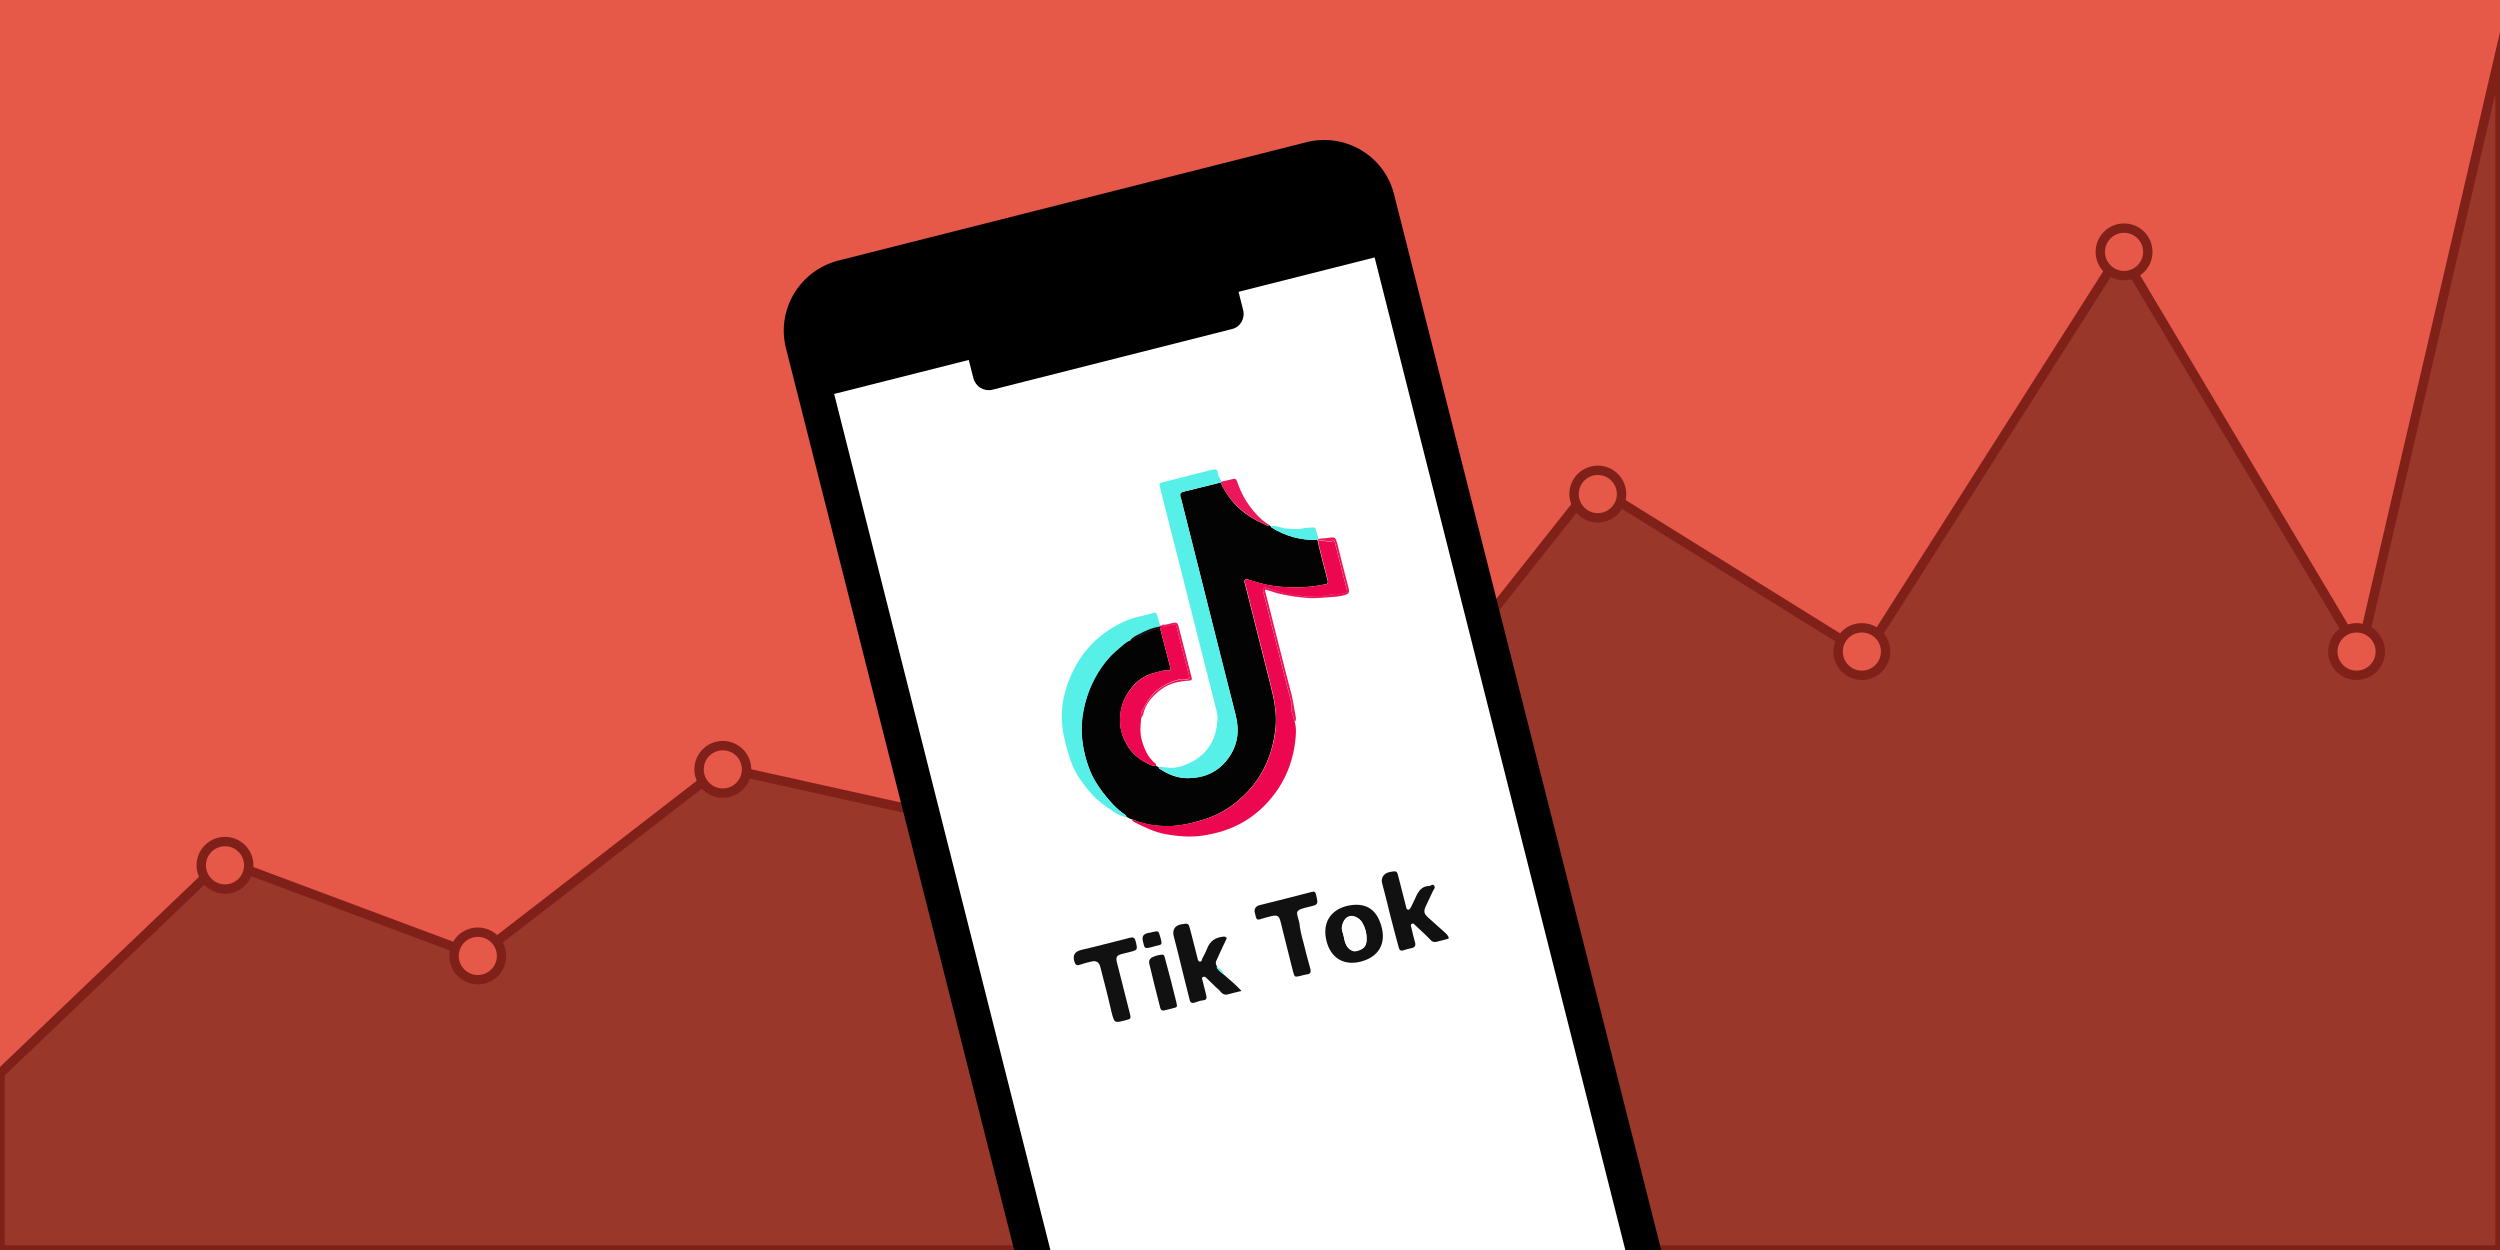
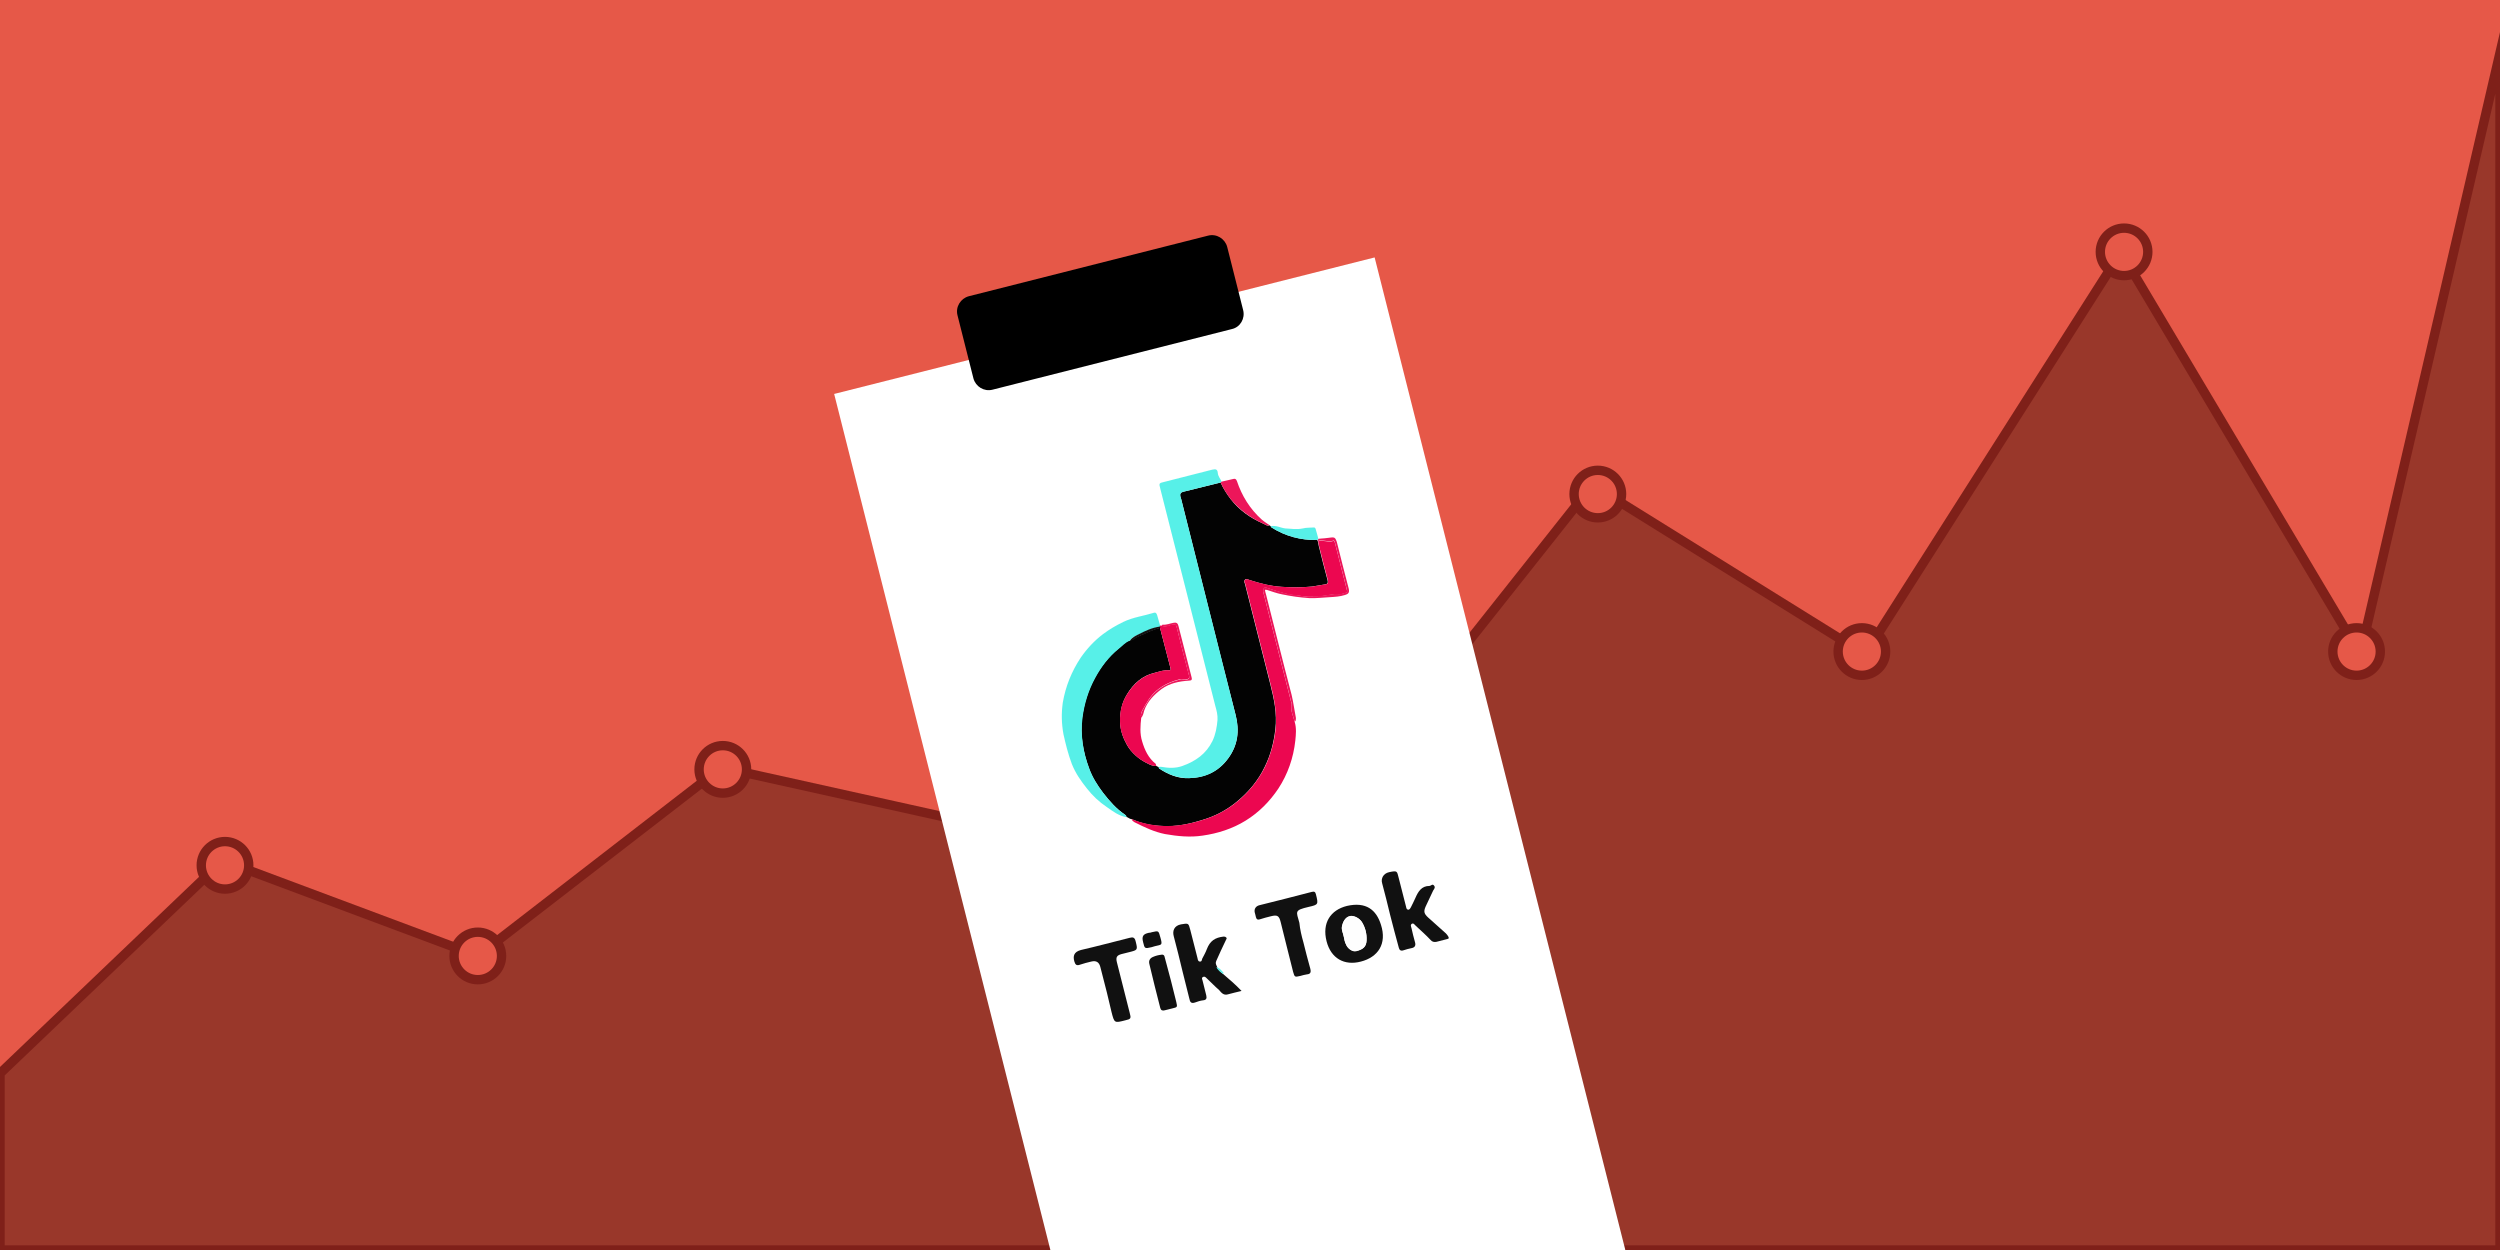
<svg xmlns="http://www.w3.org/2000/svg" xmlns:xlink="http://www.w3.org/1999/xlink" version="1.1" id="Layer_1" x="0px" y="0px" viewBox="0 0 800 400" style="enable-background:new 0 0 800 400;" xml:space="preserve">
  <style type="text/css">
	.st0{fill:#E65848;}
	.st1{fill:#99372A;stroke:#7F2019;stroke-width:3;stroke-miterlimit:10;}
	.st2{clip-path:url(#SVGID_2_);}
	.st3{fill:#FFFFFF;}
	.st4{fill:#FEFEFE;}
	.st5{fill:#030303;}
	.st6{fill:#EC0750;}
	.st7{fill:#57F0E8;}
	.st8{fill:#111111;}
	.st9{fill:#EC165A;}
	.st10{fill:#E65848;stroke:#7F2019;stroke-width:3;stroke-miterlimit:10;}
</style>
  <rect class="st0" width="800" height="400" />
  <polygon class="st1" points="800,400 0,400 0,343.5 71.3,275.4 152.9,305.9 230.9,245.6 307.5,262.6 428.7,257.3 509.6,155.2   596.8,209.4 678.7,80.7 755.3,209.4 800,16.9 " />
  <g>
    <defs>
      <rect id="SVGID_1_" x="190.4" y="32.9" width="401" height="367.1" />
    </defs>
    <clipPath id="SVGID_2_">
      <use xlink:href="#SVGID_1_" style="overflow:visible;" />
    </clipPath>
    <g class="st2">
-       <path d="M268.2,83.4l149.9-37.9c12.3-3.1,24.9,4.3,28,16.7l86.7,342.6c3.1,12.3-4.3,24.9-16.7,28l-149.9,37.9    c-12.3,3.1-24.9-4.3-28-16.7l-86.7-342.6C248.4,99.1,255.9,86.6,268.2,83.4z" />
      <rect x="304.2" y="99.1" transform="matrix(0.97 -0.245 0.245 0.97 -52.423 104.464)" class="st3" width="178.3" height="327.4" />
      <g>
        <path class="st4" d="M406.5,168.4c-0.1-0.1-0.2-0.2-0.3-0.3c-0.8-0.6-1.7-1.1-2.5-1.8c-3.8-3.4-6.4-7.5-8-12.4     c-0.2-0.7-0.6-0.8-1.3-0.6c-1.2,0.3-2.4,0.6-3.5,0.8c-0.4-1-1.2-1.8-1.3-2.9c-0.1-1.2-0.6-1.4-1.8-1.1     c-5.1,1.4-10.2,2.6-15.3,3.9c-1.7,0.4-1.7,0.4-1.3,2.2c5.9,23.2,11.7,46.4,17.6,69.5c0.4,1.5,0.8,3,0.7,4.5     c-0.2,2.4-0.6,4.6-1.6,6.7c-2,4.1-5.4,6.6-9.6,8c-2.1,0.8-4.4,0.7-6.7,0.3c-0.3-0.1-0.6-0.1-0.9,0.1c-0.3-0.1-0.5-0.3-0.8-0.4     c0-0.2-0.1-0.4-0.3-0.6c-2.3-1.8-3.5-4.4-4.3-7.1c-0.8-2.5-0.6-5.1-0.3-7.7c0.6-0.6,0.7-1.3,1-2c1-3,3.1-5.2,5.6-7     c2.5-1.9,5.6-2.5,8.8-2.7c0.9-0.1,1-0.5,0.8-1.1c-1.4-5.5-2.8-11-4.2-16.4c-0.2-0.9-0.7-1.2-1.6-1c-1.1,0.2-2.2,0.6-3.4,0.6     c-0.2,0-0.2,0.2-0.3,0.4c-0.2,0-0.4,0-0.6,0c-0.3-1.2-0.7-2.3-1-3.5c-0.2-0.6-0.3-1-1.1-0.8c-3.2,1-6.6,1.4-9.7,2.9     c-2.3,1.1-4.4,2.4-6.5,3.9c-2.9,2.1-5.3,4.7-7.2,7.6c-2.9,4.3-4.9,9-5.7,14.3c-0.6,3.4-0.5,6.8,0.2,10.1c0.6,3.3,1.5,6.5,2.7,9.6     c1.1,3,2.9,5.4,4.8,7.8c1.8,2.3,3.9,4.2,6.3,5.9c2,1.4,3.9,2.9,6.4,3.3c0.6,0.1,1,0.7,1.7,0.7c0.4,0.6,0.4,0.6,0.9,0.8     c3.1,1.6,6.3,3.1,9.8,3.8c4,0.7,8,1.1,12,0.5c4.9-0.7,9.6-2.2,13.8-4.8c4.2-2.6,7.8-6.1,10.5-10.3c3.1-4.7,4.8-9.8,5.4-15.3     c0.2-2,0.4-4-0.2-6c0.5-0.2,0.3-0.7,0.2-1c-0.5-2.5-0.8-5-1.4-7.5c-2.7-10.6-5.4-21.2-8.1-31.8c-0.1-0.4-0.2-0.8-0.3-1.1     c-0.1-0.5-0.3-0.9,0.6-0.6c1.6,0.6,3.2,1.1,4.8,1.4c2.9,0.6,5.8,1.1,8.7,1.2c2.2,0.1,4.4-0.1,6.5-0.3c1.6-0.1,3.3-0.2,4.9-0.7     c1-0.3,1.6-0.8,1.2-2c-1.3-4.8-2.5-9.6-3.7-14.5c-0.1-0.4-0.3-0.8-0.4-1.2c-0.3-0.7-0.8-0.9-1.5-0.7c-1.3,0.2-2.6,0.3-4,0.4     c-0.3-1-0.5-2-0.8-3c-0.1-0.4-0.2-0.9-0.8-0.8c-1.1,0.2-2.3,0-3.4,0.3c-1.9,0.5-3.8,0.2-5.6,0C409.7,169,408.2,168,406.5,168.4z      M389.2,309.5c-0.3-0.5-0.5-1.1-0.2-1.7c1.1-2.2,2.1-4.5,3.1-6.7c0.1-0.3,0.4-0.5,0.1-0.8c-0.2-0.2-0.5-0.3-0.8-0.3     c-2.7,0.3-4.3,1.3-5.4,4c-0.4,1.1-1,2.1-1.5,3.1c-0.2,0.3-0.1,1-0.8,0.9c-0.6-0.1-0.6-0.7-0.7-1.1c-0.8-3-1.5-6-2.3-9     c-0.6-2.4-0.6-2.2-3-1.8c-2,0.3-2.8,1.9-2.3,3.8c1,3.7,1.9,7.5,2.8,11.2c0.7,2.9,1.5,5.9,2.2,8.8c0.3,1.1,0.6,1.6,1.8,1.2     c0.8-0.3,1.7-0.5,2.6-0.7c1.1-0.2,1.2-0.7,1-1.6c-0.4-1.6-0.8-3.2-1.2-4.8c-0.1-0.4-0.4-0.8,0.2-1.1c0.5-0.3,0.8,0.1,1.1,0.4     c1.3,1.2,2.6,2.6,4,3.8c0.8,0.7,1.5,1.7,2.8,1.4c1.4-0.4,2.8-0.7,4.4-1.1c-1.9-2.1-3.9-3.8-6-5.5c0.1-0.1,0.3-0.2,0.2-0.2     C390.9,310.5,390.3,309.7,389.2,309.5z M444.8,292.6c0.9,3.5,1.8,7,2.6,10.4c0.2,0.9,0.6,1.2,1.5,0.9c0.9-0.3,1.7-0.5,2.6-0.7     c1.1-0.2,1.4-0.8,1.1-1.9c-0.4-1.5-0.8-2.9-1.1-4.4c-0.1-0.5-0.6-1.2,0.1-1.5c0.6-0.3,0.9,0.3,1.3,0.7c1.6,1.5,3.2,2.9,4.7,4.5     c0.6,0.6,1.2,0.8,1.8,0.6c1.2-0.2,2.3-0.6,3.5-0.9c0.6-0.1,0.7-0.5,0.3-0.9c-0.2-0.3-0.5-0.6-0.7-0.9c-1.9-1.7-3.8-3.4-5.7-5.1     c-1.3-1.2-1.5-1.8-0.8-3.5c0.8-1.7,1.6-3.4,2.4-5.1c0.2-0.5,0.7-1,0.3-1.6c-0.5-0.7-1,0.1-1.5,0.1c-2.6,0.1-3.7,1.9-4.5,3.9     c-0.4,1-0.9,2-1.4,2.9c-0.2,0.4-0.4,1-1,0.8c-0.5-0.1-0.5-0.7-0.6-1.1c-0.8-3-1.5-6-2.3-9c-0.6-2.2-0.3-2.6-3.1-1.9     c-1.7,0.4-2.6,2-2.2,3.6C443.2,286,444,289.3,444.8,292.6z M417.1,301.6c-0.5-2.1-1.1-4.2-1.6-6.3c-0.9-3.7-1.7-4,3-5.1     c3.2-0.8,3.2-0.8,2.3-4c-0.2-0.8-0.5-1-1.3-0.8c-5.6,1.4-11.2,2.9-16.9,4.3c-1.1,0.3-1.6,1.2-1.4,2.2c0.1,0.6,0.3,1.1,0.4,1.6     c0.1,0.7,0.5,0.9,1.2,0.7c1.2-0.4,2.4-0.7,3.6-1c2-0.5,2.6-0.2,3.1,1.8c1.3,5.3,2.7,10.6,4,16c0.4,1.8,0.5,1.8,2.3,1.3     c0.7-0.2,1.4-0.4,2.1-0.5c1.2-0.2,1.5-0.7,1.1-1.8C418.4,307.2,417.8,304.4,417.1,301.6z M354.2,317.6c0.5,2.1,1.1,4.2,1.6,6.3     c0.9,3.5,0.9,3.5,4.4,2.6c1.8-0.4,1.9-0.6,1.4-2.4c-1.4-5.4-2.7-10.8-4.1-16.2c-0.4-1.6,0-2.1,1.5-2.6c0.8-0.2,1.6-0.4,2.4-0.6     c2.8-0.7,2.8-0.7,2.1-3.5c-0.3-1.1-0.8-1.3-1.9-1.1c-5.2,1.4-10.4,2.8-15.6,3.9c-2.3,0.5-2.6,1.9-2.1,3.7c0.3,1,0.7,1.4,1.8,1     c1.2-0.4,2.4-0.7,3.6-1c1.5-0.4,2.5,0.2,2.9,1.7C352.8,312.2,353.5,314.9,354.2,317.6z M435.5,307.7c5.4-1.3,8.4-5.6,6.4-11.7     c-1.5-4.8-4.9-7.4-10.9-6c-5.2,1.2-8,5.3-6.5,11.3C425.9,306.7,430.2,309.1,435.5,307.7z M374.7,313.8c-0.6-2.5-1.3-5-1.9-7.5     c-0.1-0.6-0.4-0.9-1-0.8c-0.9,0.2-1.9,0.3-2.7,0.7c-1,0.5-1.5,1.3-1.2,2.3c1.2,4.7,2.4,9.4,3.5,14.1c0.2,0.7,0.6,1,1.4,0.7     c0.8-0.2,1.6-0.4,2.4-0.6c1.7-0.4,1.7-0.5,1.3-2.1C375.8,318.3,375.2,316,374.7,313.8z M368.6,298.3c-0.3,0.1-0.6,0.2-0.9,0.2     c-1.9,0.4-2.3,1.2-1.8,3c0.5,2.1,0.5,2.1,2.7,1.6c0.3-0.1,0.7-0.2,1-0.3c2.2-0.6,2.6-0.2,1.8-2.9     C370.7,297.8,370.7,297.8,368.6,298.3z" />
        <path class="st5" d="M362.1,262.1c-0.7,0-1.1-0.6-1.7-0.7c0-0.3-0.1-0.5-0.4-0.7c-2.8-1.9-5-4.4-7.1-7.1     c-1.8-2.4-3.4-4.9-4.4-7.7c-1.9-5.2-2.9-10.7-2.2-16.3c0.6-4.5,1.9-8.8,4.1-12.8c1.9-3.5,4.3-6.6,7.4-9.2c1.2-1,2.2-2.2,3.7-2.7     c1.2-0.1,1.9-1,3-1.4c2.2-0.9,4.3-2.1,6.7-2.6c1.1,4.2,2.2,8.5,3.3,12.7c0,0.1,0,0.3,0.1,0.4c0,0.3,0,0.5-0.4,0.5     c-1.6-0.2-3.1,0.4-4.7,0.8c-4,0.9-6.8,3.5-8.8,6.8c-1.7,2.7-2.3,5.6-2.3,8.8c0.1,2.9,1,5.3,2.3,7.6c1.4,2.4,3.6,4.3,6.1,5.6     c1,0.5,2,1.1,3.2,1c0.3,0.1,0.5,0.3,0.8,0.4c0,0.1,0,0.3,0.1,0.4c2.9,1.9,6,3.3,9.7,3.1c5.2-0.2,9.4-2.2,12.4-6.3     c3.1-4.2,3.7-8.8,2.4-13.9c-5.9-23-11.6-46-17.4-69c-0.1-0.3-0.2-0.7-0.3-1c-0.2-0.7,0.1-1.2,0.8-1.4c4-1,8.1-2,12.1-3     c0.8,1.9,2,3.7,3.2,5.3c2.7,3.5,6.2,6,10.3,7.8c0.7,0.3,1.3,0.9,2.2,0.6c0.1,0.1,0.2,0.2,0.3,0.3c0.1,0.1,0.2,0.3,0.3,0.4     c4.5,2.8,9.4,4.1,14.6,4c0.1,0.1,0.1,0.3,0.2,0.4c0.1,0.5,0.2,1,0.3,1.5c0.9,3.6,1.8,7.3,2.8,10.9c0.2,0.8,0.1,1.3-0.8,1.4     c-1.4,0.2-2.7,0.5-4.2,0.7c-3.2,0.3-6.3,0.3-9.5,0.1c-3.6-0.2-7.1-1.1-10.5-2.2c-0.5-0.2-1-0.5-1.4-0.1c-0.5,0.5-0.1,1,0,1.4     c2.7,10.7,5.4,21.4,8.1,32.1c1.2,4.7,2.2,9.4,1.6,14.4c-0.5,4.2-1.5,8.2-3.4,12c-2.1,4.4-5.2,8.1-9,11.2c-3.3,2.7-6.9,4.6-11,5.8     c-4.2,1.3-8.4,2.2-12.8,1.9C368.6,264.2,365.2,263.5,362.1,262.1z" />
        <path class="st6" d="M362.1,262.1c3.2,1.3,6.5,2,9.9,2.2c4.4,0.2,8.6-0.6,12.8-1.9c4-1.2,7.7-3.1,11-5.8c3.8-3.1,6.8-6.8,9-11.2     c1.8-3.8,2.9-7.7,3.4-12c0.5-5-0.4-9.7-1.6-14.4c-2.7-10.7-5.4-21.4-8.1-32.1c-0.1-0.5-0.6-1,0-1.4c0.5-0.4,1,0,1.4,0.1     c3.4,1.1,6.9,2,10.5,2.2c3.2,0.2,6.3,0.2,9.5-0.1c1.4-0.2,2.8-0.5,4.2-0.7c0.9-0.1,1-0.6,0.8-1.4c-1-3.6-1.9-7.3-2.8-10.9     c-0.1-0.5-0.2-1-0.3-1.5c1.6-0.5,3.3,0.5,4.9-0.1c0.3-0.1,0.4,0.4,0.5,0.7c1.3,5,2.5,10,3.8,15c0.1,0.4,0.2,0.8-0.3,0.9     c-0.8,0.2-1.6,0.6-2.4,0.5c-2-0.2-3.9,0.5-5.9,0.6c-1.3,0-2.5-0.1-3.8,0.1c-1.3,0.1-2.5-0.3-3.8-0.4c-1.3-0.1-2.6-0.3-4-0.7     c-1.9-0.5-3.7-1.1-5.5-1.7c-0.9-0.3-1,0.3-1.1,0.9c0,0.4,0.2,0.8,0.2,1.1c2.9,11.4,5.8,22.9,8.7,34.3c0.1,0.4,0.3,0.8,0.2,1.1     c-0.4,2,0.6,3.7,1,5.5c0.6,2,0.4,4,0.2,6c-0.6,5.5-2.4,10.7-5.4,15.3c-2.8,4.2-6.3,7.7-10.5,10.3c-4.2,2.6-8.9,4.1-13.8,4.8     c-4,0.6-8,0.2-12-0.5c-3.5-0.7-6.6-2.2-9.8-3.8C362.4,262.7,362.4,262.7,362.1,262.1z" />
        <path class="st7" d="M390.6,154.4c-4,1-8.1,2-12.1,3c-0.7,0.2-0.9,0.7-0.8,1.4c0.1,0.3,0.2,0.7,0.3,1c5.8,23,11.6,46,17.4,69     c1.3,5,0.7,9.7-2.4,13.9c-3.1,4.2-7.2,6.2-12.4,6.3c-3.7,0.1-6.8-1.2-9.7-3.1c-0.1-0.1-0.1-0.2-0.1-0.4c0.3-0.2,0.6-0.1,0.9-0.1     c2.2,0.4,4.5,0.5,6.7-0.3c4.2-1.5,7.6-3.9,9.6-8c1-2.1,1.4-4.4,1.6-6.7c0.1-1.6-0.3-3.1-0.7-4.5c-5.9-23.2-11.7-46.4-17.6-69.5     c-0.5-1.8-0.4-1.8,1.3-2.2c5.1-1.3,10.2-2.6,15.3-3.9c1.2-0.3,1.7-0.1,1.8,1.1c0.1,1.1,0.9,1.9,1.3,2.9     C390.9,154.2,390.7,154.3,390.6,154.4z" />
        <path class="st7" d="M361.6,205c-1.5,0.5-2.5,1.8-3.7,2.7c-3.1,2.5-5.5,5.7-7.4,9.2c-2.2,4-3.5,8.3-4.1,12.8     c-0.7,5.6,0.2,11.1,2.2,16.3c1,2.8,2.6,5.3,4.4,7.7c2.1,2.7,4.2,5.2,7.1,7.1c0.2,0.1,0.4,0.4,0.4,0.7c-2.5-0.4-4.4-1.9-6.4-3.3     c-2.4-1.6-4.5-3.6-6.3-5.9c-1.9-2.4-3.6-4.8-4.8-7.8c-1.2-3.2-2-6.4-2.7-9.6c-0.6-3.3-0.7-6.6-0.2-10.1c0.9-5.2,2.8-9.9,5.7-14.3     c2-2.9,4.4-5.5,7.2-7.6c2-1.5,4.2-2.8,6.5-3.9c3.1-1.5,6.5-1.9,9.7-2.9c0.7-0.2,0.9,0.2,1.1,0.8c0.3,1.2,0.7,2.3,1,3.5     c0,0-0.1,0.1-0.1,0.2c-2.4,0.3-4.5,1.3-6.6,2.4C363.5,203.4,362.3,203.8,361.6,205z" />
        <path class="st6" d="M370,245.1c-1.2,0.1-2.2-0.5-3.2-1c-2.6-1.3-4.7-3.2-6.1-5.6c-1.3-2.3-2.3-4.8-2.3-7.6     c-0.1-3.2,0.6-6.2,2.3-8.8c2.1-3.3,4.9-5.9,8.8-6.8c1.5-0.4,3-1,4.7-0.8c0.4,0,0.4-0.2,0.4-0.5c0-0.1,0-0.3-0.1-0.4     c-1.1-4.2-2.2-8.5-3.3-12.7c0-0.2-0.1-0.3-0.1-0.5c0-0.1,0.1-0.1,0.1-0.2c0.2,0,0.4,0,0.6,0c1.2,0.6,2.3-0.2,3.5-0.4     c0.7-0.1,1,0,1.2,0.7c1.3,5.2,2.6,10.5,4,15.7c0.2,0.8-0.1,1-0.8,1.2c-0.7,0.2-1.3-0.2-2-0.1c-2.8,0.7-5.3,1.8-7.5,3.6     c-2.2,1.8-3.4,4.2-4.7,6.5c-0.3,0.6-0.6,1.4-0.3,2.2c-0.3,2.6-0.5,5.2,0.3,7.7c0.8,2.7,2,5.3,4.3,7.1     C369.9,244.7,370,244.8,370,245.1z" />
        <path class="st8" d="M391.3,311.6c2,1.7,4,3.4,6,5.5c-1.6,0.4-3,0.7-4.4,1.1c-1.4,0.4-2.1-0.6-2.8-1.4c-1.4-1.2-2.6-2.5-4-3.8     c-0.3-0.3-0.6-0.6-1.1-0.4c-0.6,0.3-0.3,0.8-0.2,1.1c0.4,1.6,0.8,3.2,1.2,4.8c0.2,0.9,0.1,1.5-1,1.6c-0.9,0.1-1.8,0.4-2.6,0.7     c-1.2,0.4-1.6-0.1-1.8-1.2c-0.7-2.9-1.5-5.9-2.2-8.8c-0.9-3.7-1.8-7.5-2.8-11.2c-0.5-1.8,0.2-3.4,2.3-3.8c2.4-0.4,2.4-0.5,3,1.8     c0.8,3,1.5,6,2.3,9c0.1,0.4,0.1,1,0.7,1.1c0.7,0.1,0.7-0.6,0.8-0.9c0.5-1,1.1-2,1.5-3.1c1-2.6,2.6-3.7,5.4-4     c0.4,0,0.6,0.1,0.8,0.3c0.3,0.3,0,0.5-0.1,0.8c-1.1,2.2-2.1,4.5-3.1,6.7c-0.3,0.6-0.1,1.2,0.2,1.7     C389.7,310.4,390.5,311,391.3,311.6z" />
        <path class="st8" d="M444.8,292.6c-0.8-3.3-1.6-6.6-2.5-9.9c-0.5-1.6,0.4-3.2,2.2-3.6c2.8-0.6,2.5-0.3,3.1,1.9c0.8,3,1.5,6,2.3,9     c0.1,0.4,0.1,0.9,0.6,1.1c0.6,0.1,0.8-0.5,1-0.8c0.5-0.9,0.9-1.9,1.4-2.9c0.9-2.1,2-3.9,4.5-3.9c0.5,0,1-0.8,1.5-0.1     c0.5,0.6,0,1.1-0.3,1.6c-0.8,1.7-1.6,3.4-2.4,5.1c-0.7,1.6-0.5,2.3,0.8,3.5c1.9,1.7,3.8,3.4,5.7,5.1c0.3,0.3,0.5,0.6,0.7,0.9     c0.3,0.5,0.3,0.8-0.3,0.9c-1.2,0.3-2.3,0.6-3.5,0.9c-0.7,0.1-1.3,0-1.8-0.6c-1.5-1.6-3.1-3-4.7-4.5c-0.4-0.3-0.7-1-1.3-0.7     c-0.6,0.4-0.2,1-0.1,1.5c0.3,1.5,0.7,2.9,1.1,4.4c0.3,1,0,1.7-1.1,1.9c-0.9,0.2-1.8,0.4-2.6,0.7c-0.9,0.3-1.3-0.1-1.5-0.9     C446.6,299.6,445.7,296.1,444.8,292.6z" />
        <path class="st8" d="M417.1,301.6c0.7,2.8,1.4,5.6,2.2,8.4c0.3,1.2,0,1.7-1.1,1.8c-0.7,0.1-1.4,0.3-2.1,0.5     c-1.8,0.4-1.8,0.4-2.3-1.3c-1.3-5.3-2.7-10.6-4-16c-0.5-2-1.1-2.3-3.1-1.8c-1.2,0.3-2.4,0.6-3.6,1c-0.7,0.2-1,0-1.2-0.7     c-0.1-0.6-0.3-1.1-0.4-1.6c-0.2-1.1,0.4-1.9,1.4-2.2c5.6-1.4,11.2-2.8,16.9-4.3c0.8-0.2,1.1,0,1.3,0.8c0.8,3.2,0.8,3.3-2.3,4     c-4.7,1.1-4,1.4-3,5.1C416,297.4,416.5,299.5,417.1,301.6z" />
        <path class="st8" d="M354.2,317.6c-0.7-2.7-1.4-5.4-2.1-8.2c-0.4-1.5-1.3-2.1-2.9-1.7c-1.2,0.3-2.5,0.6-3.6,1     c-1.1,0.4-1.5,0-1.8-1c-0.5-1.7-0.2-3.1,2.1-3.7c5.2-1.2,10.4-2.6,15.6-3.9c1.1-0.3,1.6-0.1,1.9,1.1c0.7,2.8,0.7,2.8-2.1,3.5     c-0.8,0.2-1.6,0.4-2.4,0.6c-1.5,0.4-1.9,1-1.5,2.6c1.4,5.4,2.7,10.8,4.1,16.2c0.5,1.8,0.4,2-1.4,2.4c-3.5,0.9-3.5,0.9-4.4-2.6     C355.2,321.8,354.7,319.7,354.2,317.6z" />
        <path class="st8" d="M435.5,307.7c-5.3,1.4-9.6-1-11-6.5c-1.5-5.9,1.3-10,6.5-11.3c6.1-1.4,9.4,1.2,10.9,6     C443.9,302.1,440.9,306.3,435.5,307.7z M430,299.7c0.2,0.8,0.3,1.7,0.7,2.5c0.5,1.4,2.1,2.5,3.3,2.2c2.3-0.6,3.2-1.5,3.3-3.4     c0.1-2.2-0.4-4.1-1.5-5.9c-0.7-1.2-2.3-2.1-3.7-1.9c-1.3,0.2-2.2,1.3-2.6,3C429.1,297.5,429.8,298.6,430,299.7z" />
        <path class="st8" d="M374.7,313.8c0.6,2.3,1.1,4.5,1.7,6.8c0.4,1.7,0.4,1.7-1.3,2.1c-0.8,0.2-1.6,0.4-2.4,0.6     c-0.7,0.2-1.2,0-1.4-0.7c-1.2-4.7-2.4-9.4-3.5-14.1c-0.3-1.1,0.2-1.9,1.2-2.3c0.9-0.4,1.8-0.6,2.7-0.7c0.6-0.1,0.9,0.2,1,0.8     C373.4,308.8,374,311.3,374.7,313.8z" />
        <path class="st9" d="M414.3,230.9c-0.5-1.8-1.4-3.5-1-5.5c0.1-0.3-0.1-0.8-0.2-1.1c-2.9-11.4-5.8-22.9-8.7-34.3     c-0.1-0.4-0.3-0.8-0.2-1.1c0-0.6,0.1-1.2,1.1-0.9c1.8,0.7,3.7,1.2,5.5,1.7c1.3,0.4,2.7,0.5,4,0.7c1.2,0.1,2.5,0.6,3.8,0.4     c1.2-0.1,2.5,0,3.8-0.1c2-0.1,3.9-0.8,5.9-0.6c0.8,0.1,1.6-0.3,2.4-0.5c0.5-0.1,0.4-0.6,0.3-0.9c-1.3-5-2.5-10-3.8-15     c-0.1-0.3-0.2-0.8-0.5-0.7c-1.6,0.6-3.3-0.4-4.9,0.1c-0.1-0.1-0.1-0.3-0.2-0.4c0.1-0.1,0.3-0.2,0.4-0.3c1.3-0.1,2.7-0.2,4-0.4     c0.8-0.1,1.2,0,1.5,0.7c0.2,0.4,0.3,0.8,0.4,1.2c1.2,4.8,2.4,9.6,3.7,14.5c0.3,1.3-0.2,1.7-1.2,2c-1.6,0.5-3.2,0.6-4.9,0.7     c-2.2,0.1-4.3,0.4-6.5,0.3c-3-0.2-5.8-0.6-8.7-1.2c-1.6-0.3-3.2-0.9-4.8-1.4c-0.9-0.3-0.7,0.1-0.6,0.6c0.1,0.4,0.2,0.8,0.3,1.1     c2.7,10.6,5.3,21.2,8.1,31.8c0.6,2.5,0.9,5,1.4,7.5C414.6,230.2,414.8,230.7,414.3,230.9z" />
        <path class="st9" d="M390.6,154.4c0.1-0.1,0.3-0.2,0.4-0.3c1.2-0.3,2.4-0.5,3.5-0.8c0.7-0.2,1-0.1,1.3,0.6c1.6,4.8,4.2,9,8,12.4     c0.8,0.7,1.7,1.2,2.5,1.8c-0.9,0.3-1.5-0.3-2.2-0.6c-4-1.8-7.5-4.4-10.3-7.8C392.6,158.1,391.4,156.3,390.6,154.4z" />
        <path class="st7" d="M421.9,172.5c-0.1,0.1-0.3,0.2-0.4,0.3c-5.3,0.1-10.2-1.2-14.6-4c-0.1-0.1-0.2-0.2-0.3-0.4     c1.7-0.4,3.1,0.5,4.7,0.7c1.9,0.1,3.8,0.4,5.6,0c1.1-0.3,2.3-0.2,3.4-0.3c0.6-0.1,0.7,0.4,0.8,0.8     C421.4,170.5,421.6,171.5,421.9,172.5z" />
        <path class="st9" d="M365.2,229.7c-0.3-0.8,0-1.6,0.3-2.2c1.3-2.3,2.5-4.7,4.7-6.5c2.2-1.8,4.7-2.9,7.5-3.6     c0.7-0.2,1.3,0.3,2,0.1c0.7-0.2,1-0.4,0.8-1.2c-1.4-5.2-2.7-10.5-4-15.7c-0.2-0.7-0.5-0.8-1.2-0.7c-1.1,0.2-2.2,1-3.5,0.4     c0.1-0.2,0-0.4,0.3-0.4c1.2,0.1,2.3-0.4,3.4-0.6c0.9-0.2,1.4,0.1,1.6,1c1.4,5.5,2.8,11,4.2,16.4c0.2,0.7,0.1,1.1-0.8,1.1     c-3.1,0.2-6.2,0.8-8.8,2.7c-2.4,1.8-4.6,4-5.6,7C365.9,228.4,365.7,229.1,365.2,229.7z" />
        <path class="st8" d="M368.6,298.3c2.2-0.5,2.1-0.5,2.7,1.6c0.8,2.8,0.4,2.3-1.8,2.9c-0.3,0.1-0.7,0.2-1,0.3     c-2.2,0.5-2.2,0.5-2.7-1.6c-0.5-1.9,0-2.6,1.8-3C368,298.5,368.3,298.4,368.6,298.3z" />
        <path class="st7" d="M391.3,311.6c-0.8-0.6-1.6-1.2-2.1-2.1c1.1,0.2,1.7,1.1,2.4,1.9C391.5,311.4,391.4,311.5,391.3,311.6z" />
        <path class="st8" d="M371.2,200.5c0,0.2,0.1,0.3,0.1,0.5c-2.4,0.5-4.5,1.7-6.7,2.6c-1,0.4-1.8,1.3-3,1.4c0.7-1.1,1.9-1.6,2.9-2.1     C366.6,201.8,368.8,200.8,371.2,200.5z" />
        <path class="st4" d="M430,299.7c-0.2-1.2-0.9-2.3-0.5-3.6c0.4-1.6,1.3-2.8,2.6-3c1.3-0.2,2.9,0.8,3.7,1.9     c1.1,1.8,1.6,3.8,1.5,5.9c-0.1,1.9-1,2.9-3.3,3.4c-1.2,0.3-2.8-0.9-3.3-2.2C430.3,301.5,430.2,300.6,430,299.7z" />
      </g>
      <path d="M394.2,105.3l-76.6,19.4c-2.7,0.7-5.4-1-6.1-3.6l-5.1-20.2c-0.7-2.7,1-5.4,3.6-6.1l76.6-19.4c2.7-0.7,5.4,1,6.1,3.6    l5.1,20.2C398.5,101.9,396.9,104.7,394.2,105.3z" />
    </g>
  </g>
  <circle class="st10" cx="72" cy="276.9" r="7.6" />
  <circle class="st10" cx="152.9" cy="305.9" r="7.6" />
  <circle class="st10" cx="231.3" cy="246.2" r="7.6" />
  <circle class="st10" cx="511.3" cy="158.1" r="7.6" />
  <circle class="st10" cx="595.8" cy="208.5" r="7.6" />
  <circle class="st10" cx="679.7" cy="80.6" r="7.6" />
  <circle class="st10" cx="754.1" cy="208.5" r="7.6" />
</svg>